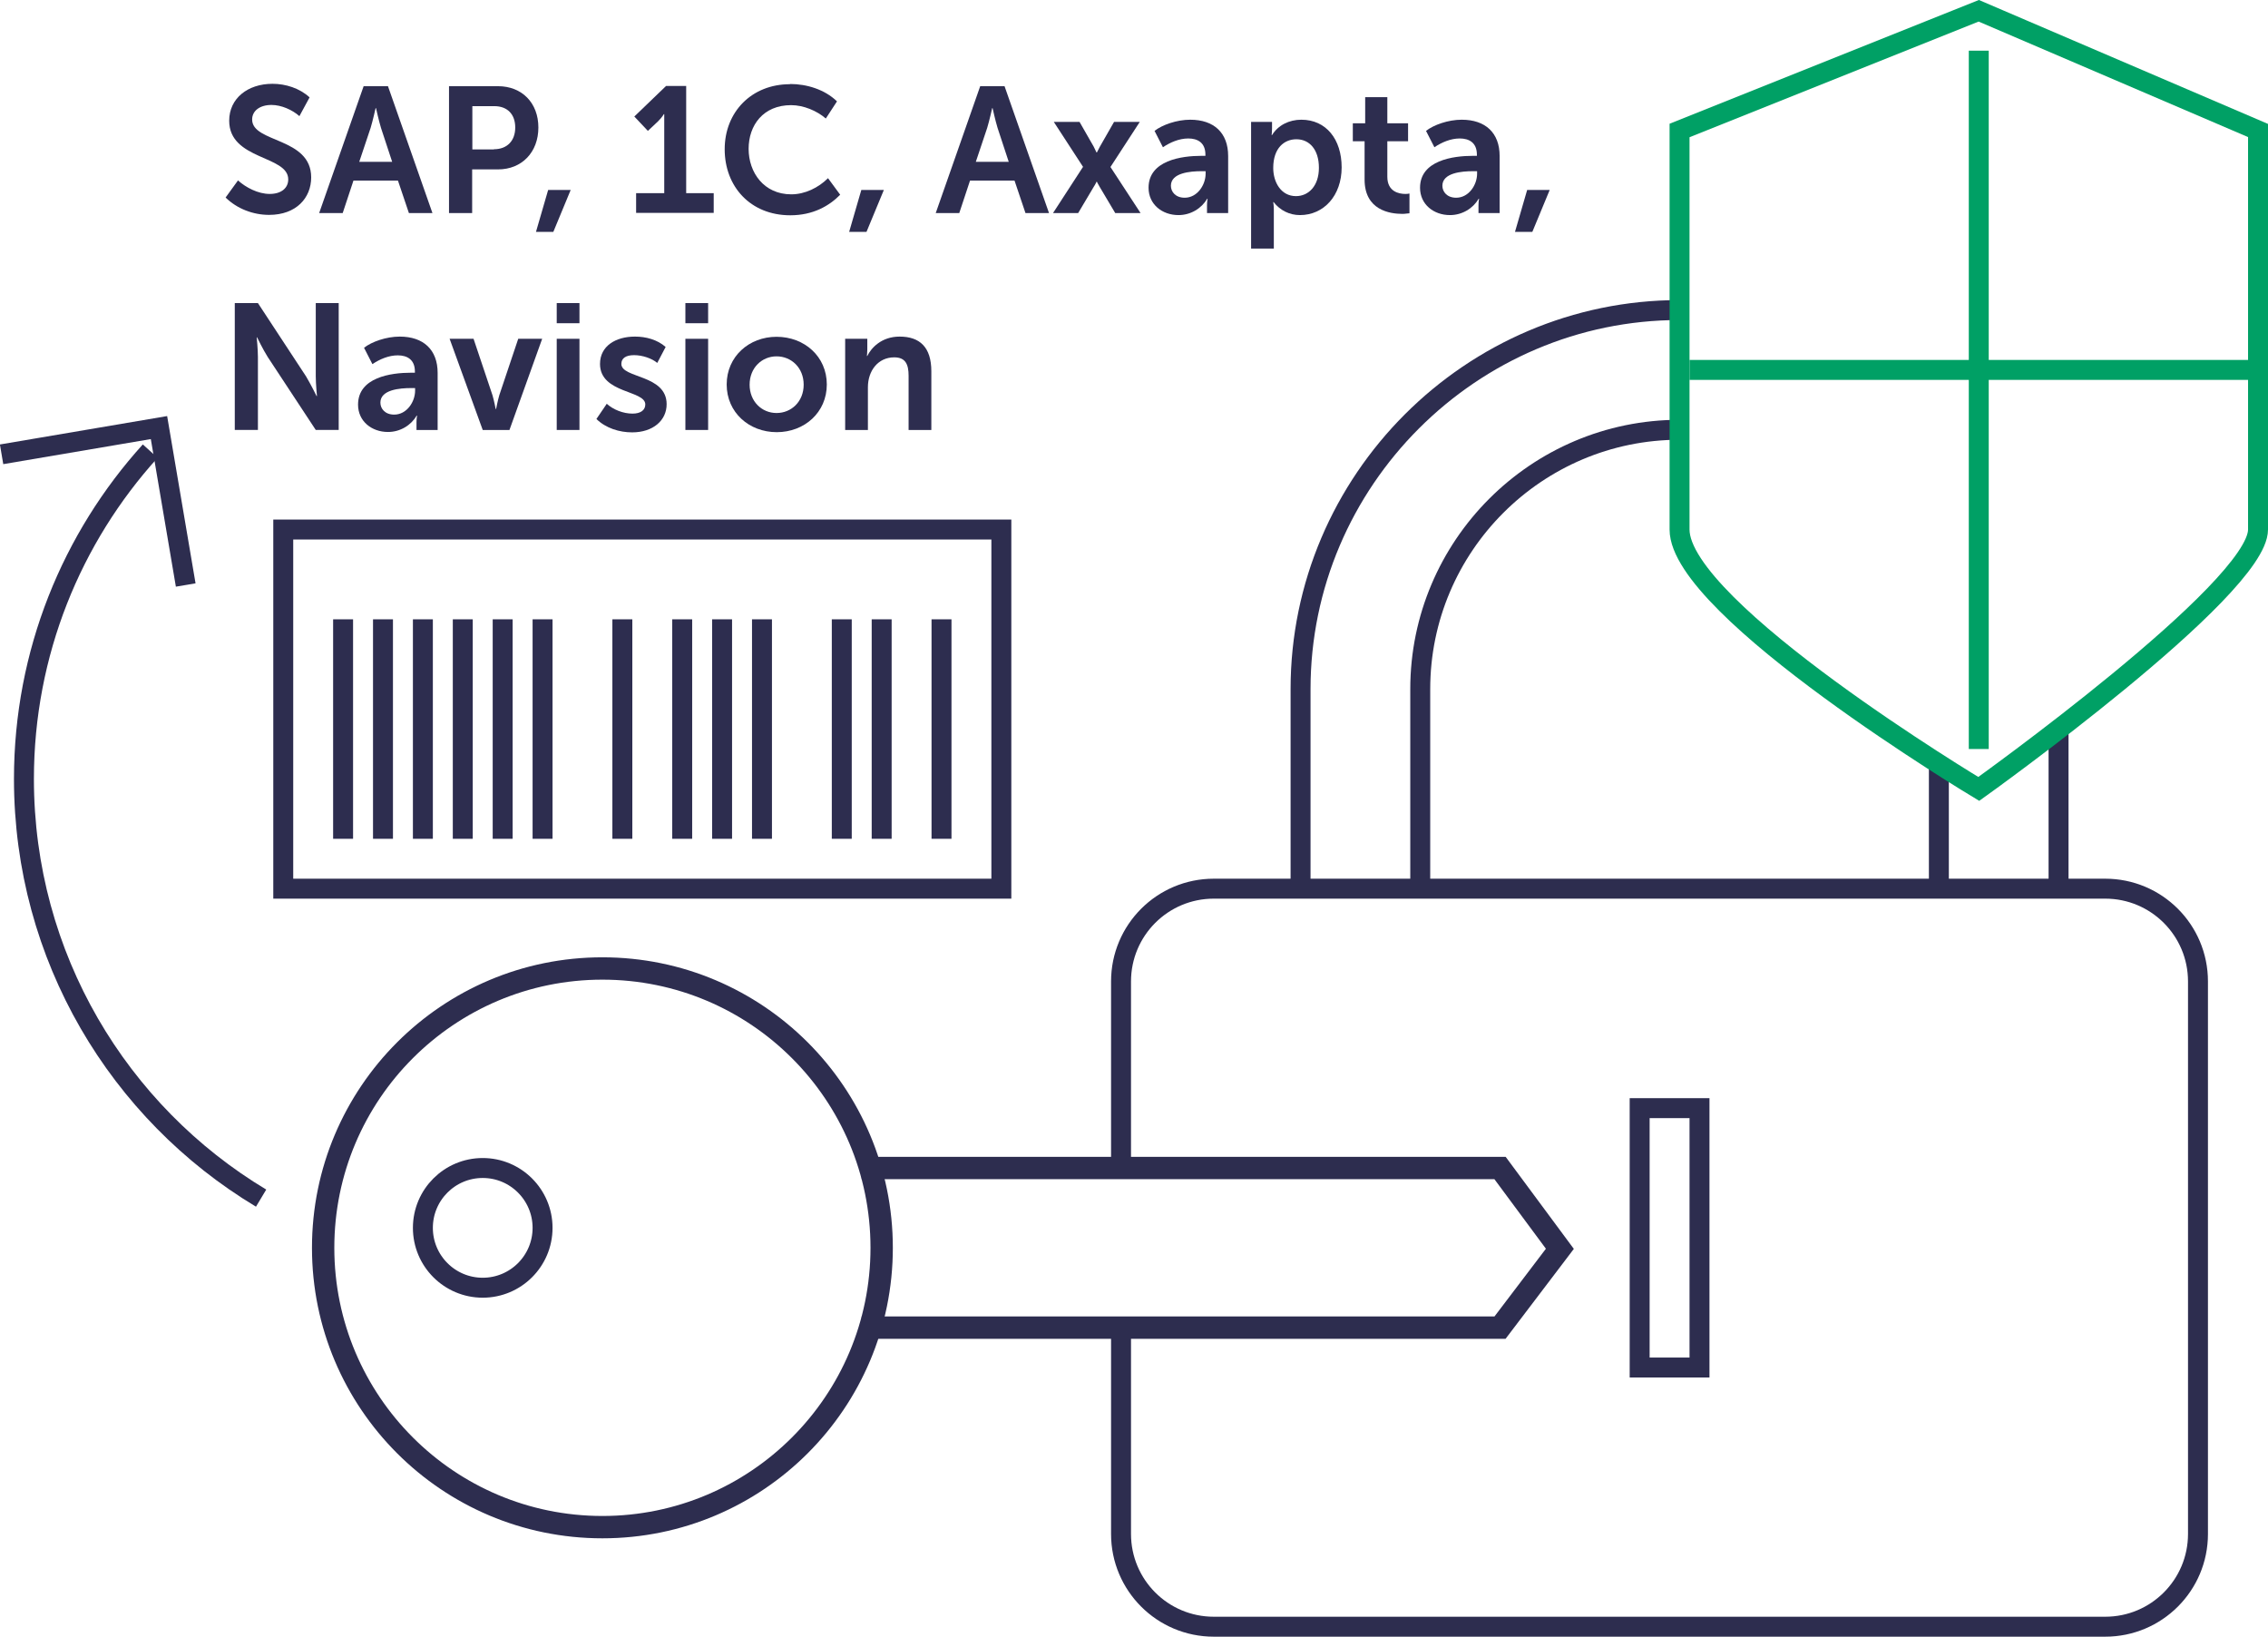
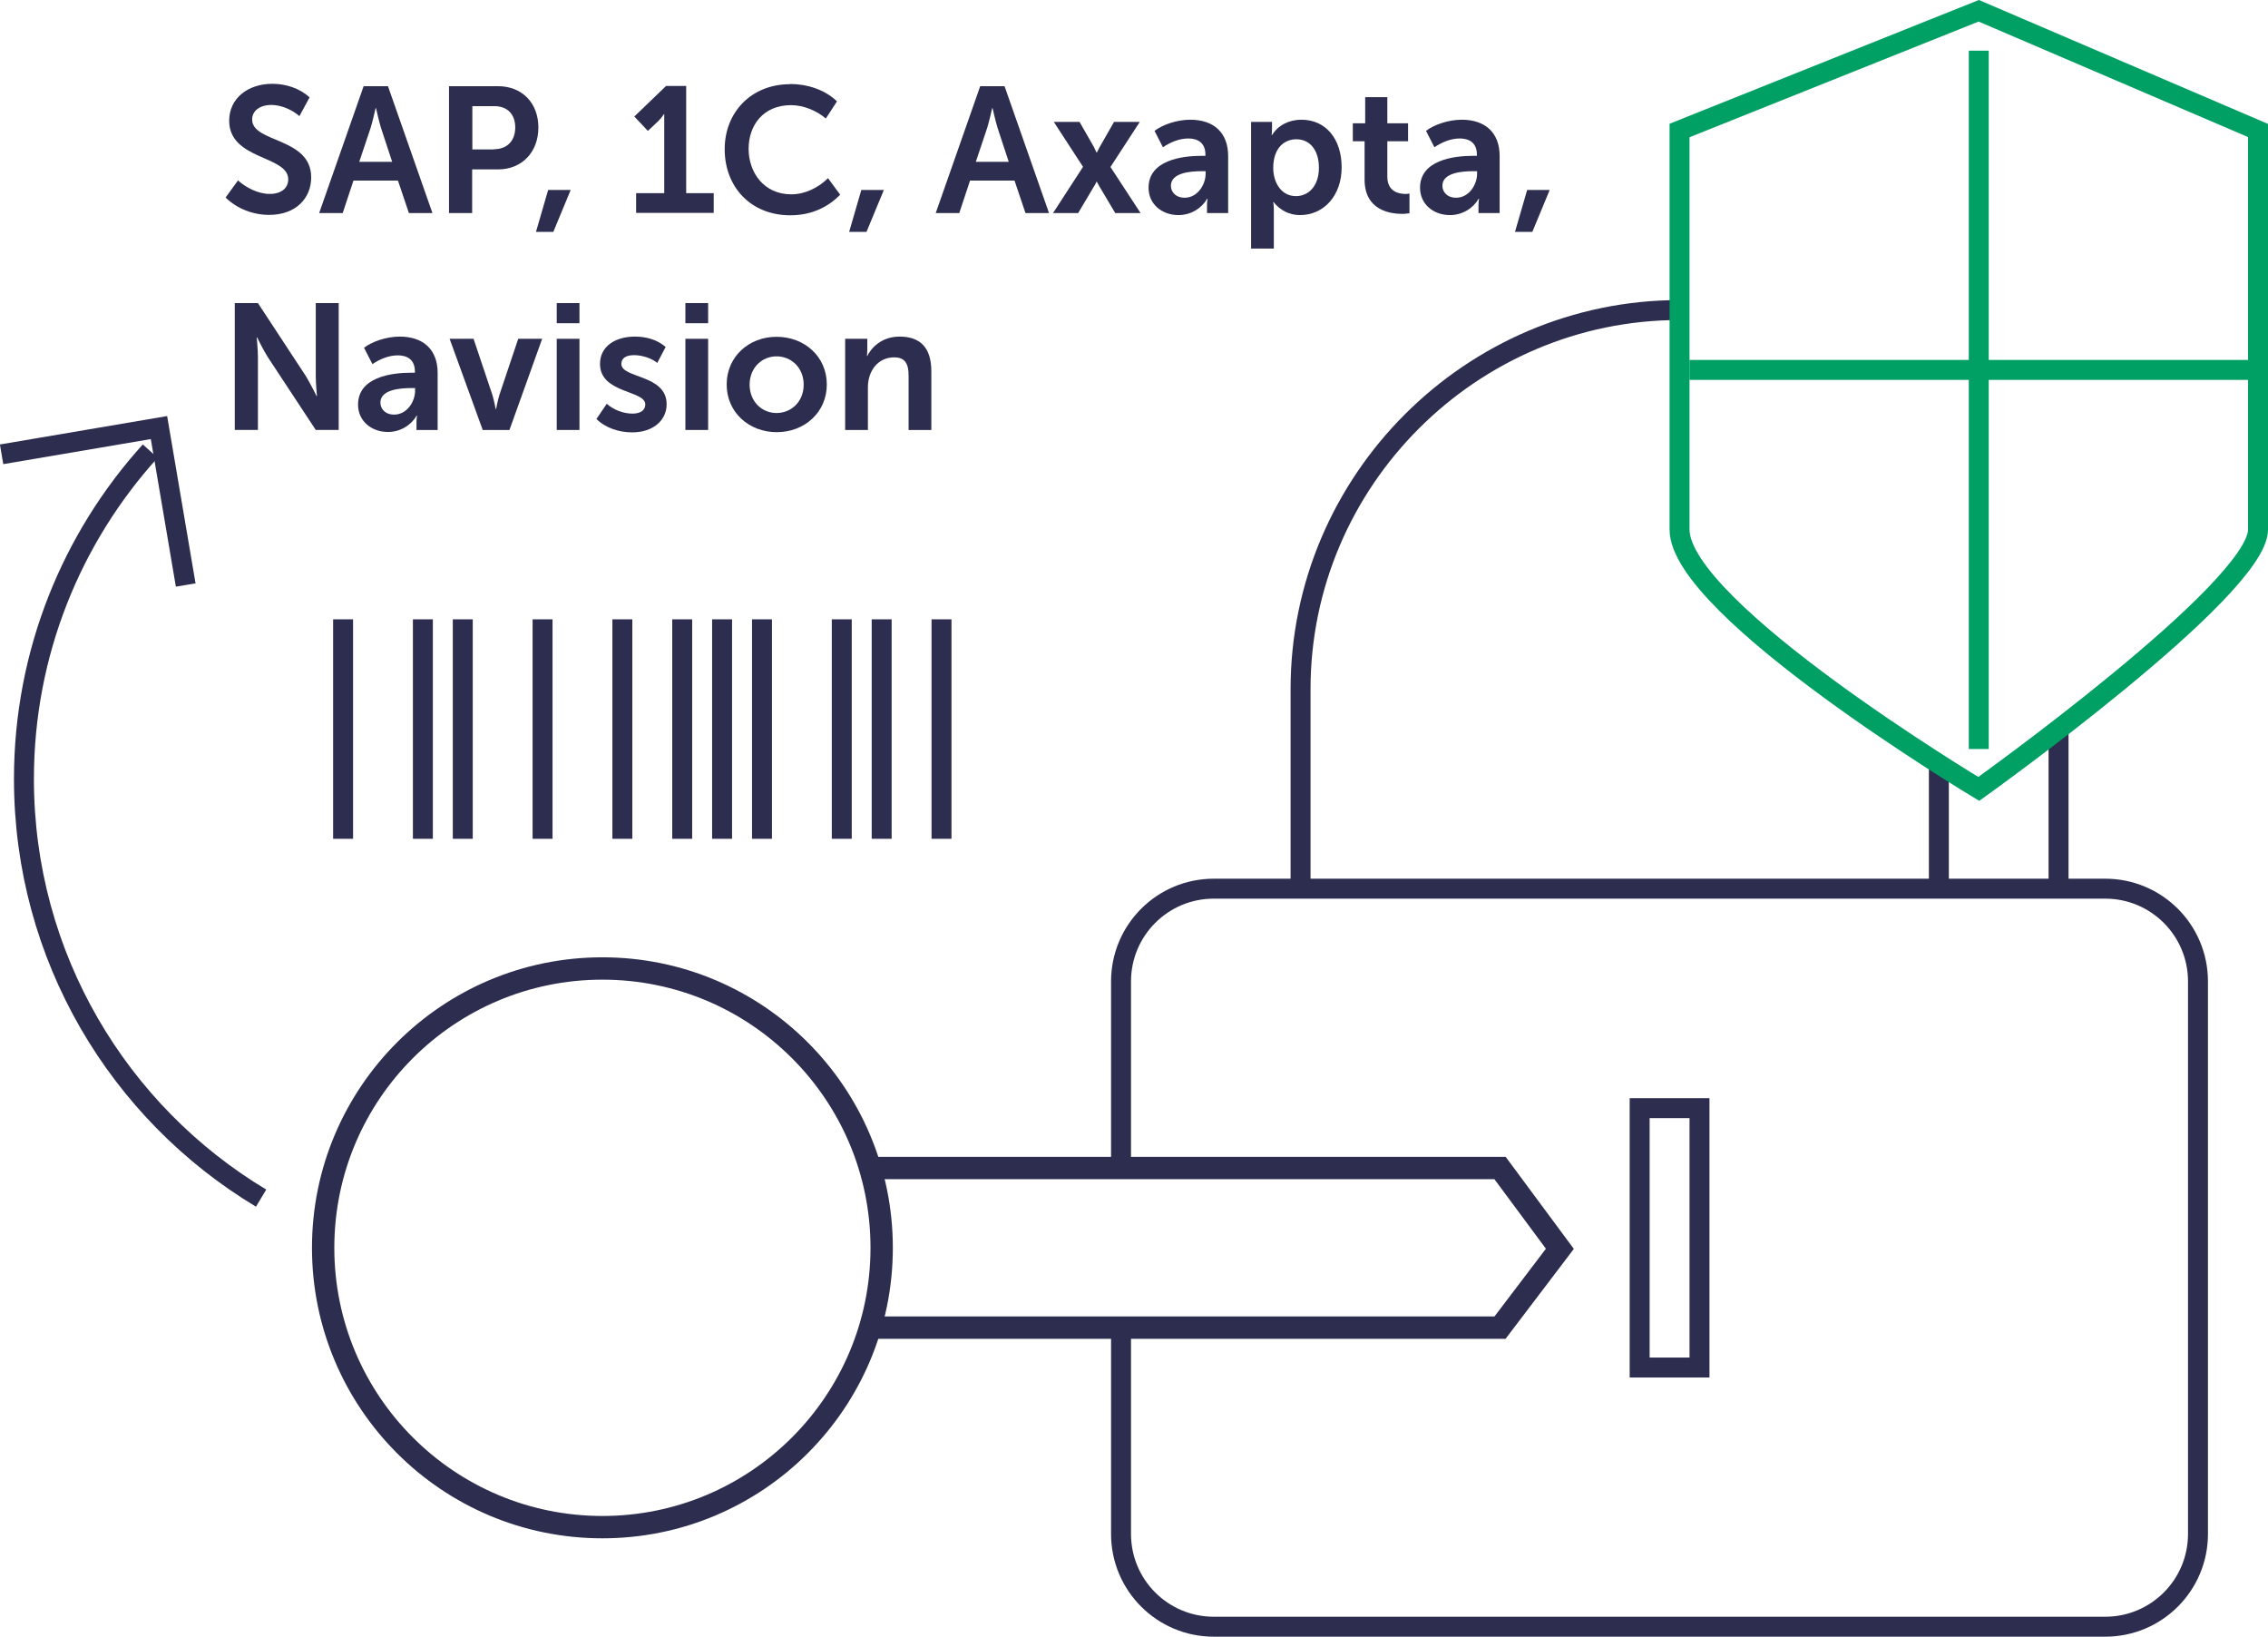
<svg xmlns="http://www.w3.org/2000/svg" viewBox="0 0 113.7 82.04">
  <defs>
    <style>
      .cls-1 {
        fill: #2d2d4f;
      }

      .cls-2 {
        stroke: #00a065;
      }

      .cls-2, .cls-3, .cls-4 {
        fill: none;
        stroke-miterlimit: 10;
      }

      .cls-3 {
        stroke-width: 1.12px;
      }

      .cls-3, .cls-4 {
        stroke: #2d2d4f;
      }
    </style>
  </defs>
  <g id="_лой_1" data-name="Слой 1" />
  <g id="_лой_2" data-name="Слой 2">
    <g id="_лой_1-2" data-name="Слой 1">
      <g>
        <path class="cls-4" d="M56.2,58.54v-9.35c0-2.57,2.08-4.65,4.65-4.65h44.69c2.57,0,4.65,2.08,4.65,4.65v27.69c0,2.57-2.08,4.65-4.65,4.65H60.85c-2.57,0-4.65-2.08-4.65-4.65v-10" />
-         <path class="cls-4" d="M84.2,21.54c-7.17,0-13,5.83-13,13v10" />
        <line class="cls-4" x1="97.2" y1="44.54" x2="97.2" y2="38.29" />
        <path class="cls-4" d="M84.2,15.54h0c-10.45,0-19,8.55-19,19v10" />
        <line class="cls-4" x1="103.2" y1="44.54" x2="103.2" y2="36.55" />
        <rect class="cls-4" x="82.2" y="55.54" width="3" height="13" />
        <circle class="cls-3" cx="30.2" cy="62.54" r="14" />
        <polyline class="cls-3" points="43.2 58.54 75.2 58.54 78.2 62.59 75.2 66.54 43.2 66.54" />
-         <circle class="cls-4" cx="24.2" cy="61.54" r="3" />
        <path class="cls-2" d="M113.2,26.54c0,3-14,13-14,13,0,0-15-9-15-13V6.54L99.2,.54l14,6V26.54Z" />
        <g>
          <path class="cls-1" d="M11.94,9.05c.38,.34,.99,.67,1.58,.67s.93-.3,.93-.73c0-1.21-2.96-.96-2.96-2.94,0-1.12,.93-1.85,2.17-1.85,.66,0,1.36,.22,1.86,.68l-.51,.94c-.35-.31-.9-.56-1.4-.56-.58,0-.97,.29-.97,.73,0,1.18,2.96,.88,2.96,2.9,0,1.03-.75,1.88-2.11,1.88-.79,0-1.6-.3-2.18-.87l.63-.87Z" />
          <path class="cls-1" d="M18.23,4.32h1.22l2.23,6.36h-1.18l-.55-1.63h-2.23l-.54,1.63h-1.18l2.23-6.36Zm1.43,3.79l-.56-1.7c-.11-.36-.25-.99-.25-.99h-.02s-.14,.63-.25,.99l-.57,1.7h1.66Z" />
          <path class="cls-1" d="M22.52,4.32h2.45c1.19,0,2.02,.83,2.02,2.07s-.83,2.1-2.02,2.1h-1.3v2.19h-1.16V4.32Zm2.24,3.16c.67,0,1.07-.43,1.07-1.09s-.39-1.07-1.05-1.07h-1.1v2.17h1.08Z" />
          <path class="cls-1" d="M27.48,9.52h1.13l-.87,2.1h-.87l.61-2.1Z" />
          <path class="cls-1" d="M31.91,9.68h1.39v-3.53c0-.21,0-.43,0-.43h-.02s-.08,.15-.29,.36l-.51,.48-.68-.72,1.59-1.53h1.01v5.37h1.38v.99h-3.89v-.99Z" />
          <path class="cls-1" d="M39.61,4.21c.83,0,1.73,.27,2.35,.87l-.56,.86c-.45-.39-1.12-.67-1.74-.67-1.4,0-2.13,1.01-2.13,2.19s.76,2.28,2.14,2.28c.68,0,1.36-.33,1.84-.81l.61,.83c-.55,.56-1.36,1.03-2.5,1.03-2,0-3.29-1.44-3.29-3.31s1.35-3.26,3.27-3.26Z" />
          <path class="cls-1" d="M43.18,9.52h1.13l-.87,2.1h-.87l.61-2.1Z" />
          <path class="cls-1" d="M49.14,4.32h1.22l2.23,6.36h-1.18l-.55-1.63h-2.23l-.54,1.63h-1.18l2.23-6.36Zm1.43,3.79l-.56-1.7c-.11-.36-.25-.99-.25-.99h-.02s-.14,.63-.25,.99l-.57,1.7h1.66Z" />
          <path class="cls-1" d="M54.3,8.37l-1.47-2.26h1.29l.71,1.24c.06,.12,.14,.29,.14,.29h.02s.09-.17,.15-.29l.71-1.24h1.29l-1.47,2.26,1.51,2.31h-1.27l-.79-1.33c-.06-.1-.13-.24-.13-.24h-.02s-.06,.14-.13,.24l-.79,1.33h-1.26l1.5-2.31Z" />
          <path class="cls-1" d="M60.23,7.81h.2v-.06c0-.6-.39-.81-.86-.81-.45,0-.9,.19-1.27,.44l-.42-.82c.38-.3,1.11-.56,1.79-.56,1.19,0,1.9,.66,1.9,1.82v2.86h-1.06v-.39c0-.19,.03-.33,.03-.33h-.02c-.28,.48-.82,.82-1.44,.82-.82,0-1.5-.54-1.5-1.37,0-1.37,1.65-1.6,2.66-1.6Zm-.84,2.1c.64,0,1.05-.65,1.05-1.2v-.13h-.2c-.57,0-1.54,.08-1.54,.73,0,.3,.23,.6,.69,.6Z" />
          <path class="cls-1" d="M62.73,6.11h1.04v.34c0,.17-.02,.32-.02,.32h.02c.3-.49,.85-.77,1.47-.77,1.24,0,2.02,.98,2.02,2.39s-.89,2.39-2.09,2.39c-.52,0-.99-.23-1.32-.65h-.02s.03,.16,.03,.39v1.94h-1.14V6.11Zm2.24,3.72c.63,0,1.15-.51,1.15-1.42s-.47-1.43-1.13-1.43c-.6,0-1.16,.43-1.16,1.44,0,.71,.39,1.41,1.14,1.41Z" />
          <path class="cls-1" d="M68.41,7.08h-.59v-.9h.62v-1.31h1.11v1.31h1.04v.9h-1.04v1.78c0,.75,.59,.86,.9,.86,.06,0,.12,0,.21-.02v.99c-.09,0-.2,.03-.35,.03-.64,0-1.9-.19-1.9-1.72v-1.93Z" />
          <path class="cls-1" d="M73.84,7.81h.2v-.06c0-.6-.39-.81-.86-.81-.45,0-.9,.19-1.27,.44l-.42-.82c.38-.3,1.11-.56,1.79-.56,1.19,0,1.9,.66,1.9,1.82v2.86h-1.06v-.39c0-.19,.03-.33,.03-.33h-.02c-.28,.48-.82,.82-1.44,.82-.82,0-1.5-.54-1.5-1.37,0-1.37,1.65-1.6,2.66-1.6Zm-.84,2.1c.64,0,1.05-.65,1.05-1.2v-.13h-.2c-.57,0-1.54,.08-1.54,.73,0,.3,.23,.6,.69,.6Z" />
          <path class="cls-1" d="M76.56,9.52h1.13l-.87,2.1h-.87l.61-2.1Z" />
          <path class="cls-1" d="M11.77,15.19h1.16l2.41,3.67c.23,.38,.53,.99,.53,.99h.02s-.06-.61-.06-.99v-3.67h1.15v6.36h-1.15l-2.41-3.66c-.24-.38-.53-.98-.53-.98h-.02s.06,.61,.06,.98v3.66h-1.16v-6.36Z" />
          <path class="cls-1" d="M20.6,18.68h.2v-.06c0-.6-.39-.81-.86-.81-.45,0-.9,.19-1.27,.44l-.42-.82c.38-.3,1.11-.56,1.79-.56,1.19,0,1.9,.66,1.9,1.82v2.86h-1.06v-.39c0-.19,.03-.33,.03-.33h-.02c-.28,.48-.82,.82-1.44,.82-.82,0-1.5-.54-1.5-1.37,0-1.37,1.65-1.6,2.66-1.6Zm-.84,2.1c.64,0,1.05-.65,1.05-1.2v-.13h-.2c-.57,0-1.54,.08-1.54,.73,0,.3,.23,.6,.69,.6Z" />
          <path class="cls-1" d="M22.54,16.98h1.2l.95,2.83c.08,.27,.16,.69,.16,.69h.02s.08-.42,.16-.69l.95-2.83h1.2l-1.64,4.57h-1.34l-1.66-4.57Z" />
          <path class="cls-1" d="M27.91,15.19h1.14v1.01h-1.14v-1.01Zm0,1.79h1.14v4.57h-1.14v-4.57Z" />
          <path class="cls-1" d="M30.41,20.23c.34,.31,.84,.5,1.3,.5,.4,0,.64-.17,.64-.46,0-.72-2.27-.54-2.27-2.03,0-.9,.79-1.37,1.75-1.37,.55,0,1.12,.15,1.54,.52l-.42,.8c-.27-.23-.75-.39-1.16-.39s-.64,.15-.64,.44c0,.73,2.27,.52,2.27,2.02,0,.81-.68,1.41-1.73,1.41-.64,0-1.32-.21-1.79-.67l.51-.75Z" />
          <path class="cls-1" d="M34.36,15.19h1.14v1.01h-1.14v-1.01Zm0,1.79h1.14v4.57h-1.14v-4.57Z" />
          <path class="cls-1" d="M38.93,16.88c1.4,0,2.52,.99,2.52,2.39s-1.12,2.39-2.51,2.39-2.51-.99-2.51-2.39,1.12-2.39,2.5-2.39Zm0,3.82c.74,0,1.36-.57,1.36-1.42s-.62-1.42-1.36-1.42-1.35,.58-1.35,1.42,.61,1.42,1.35,1.42Z" />
          <path class="cls-1" d="M42.39,16.98h1.09v.54c0,.18-.02,.32-.02,.32h.02c.19-.39,.7-.97,1.62-.97,1.01,0,1.59,.53,1.59,1.74v2.94h-1.14v-2.71c0-.56-.14-.93-.72-.93-.81,0-1.32,.67-1.32,1.5v2.14h-1.14v-4.57Z" />
        </g>
        <line class="cls-2" x1="99.2" y1="2.54" x2="99.2" y2="37.54" />
        <line class="cls-2" x1="84.7" y1="18.54" x2="113.7" y2="18.54" />
        <path class="cls-4" d="M13.09,60.05C5.96,55.77,1.2,47.96,1.2,39.04c0-6.32,2.4-12.09,6.33-16.43" />
        <polyline class="cls-4" points=".08 22.77 7.97 21.43 9.31 29.32" />
        <line class="cls-4" x1="17.2" y1="31.04" x2="17.2" y2="42.04" />
-         <line class="cls-4" x1="19.2" y1="31.04" x2="19.2" y2="42.04" />
        <line class="cls-4" x1="21.2" y1="31.04" x2="21.2" y2="42.04" />
        <line class="cls-4" x1="23.2" y1="31.04" x2="23.2" y2="42.04" />
-         <line class="cls-4" x1="25.2" y1="31.04" x2="25.2" y2="42.04" />
        <line class="cls-4" x1="27.2" y1="31.04" x2="27.2" y2="42.04" />
        <line class="cls-4" x1="34.2" y1="31.04" x2="34.2" y2="42.04" />
        <line class="cls-4" x1="36.2" y1="31.04" x2="36.2" y2="42.04" />
        <line class="cls-4" x1="38.2" y1="31.04" x2="38.2" y2="42.04" />
        <line class="cls-4" x1="42.2" y1="31.04" x2="42.2" y2="42.04" />
        <line class="cls-4" x1="44.2" y1="31.04" x2="44.2" y2="42.04" />
        <line class="cls-4" x1="47.2" y1="31.04" x2="47.2" y2="42.04" />
        <line class="cls-4" x1="31.2" y1="31.04" x2="31.2" y2="42.04" />
-         <rect class="cls-4" x="14.2" y="26.54" width="36" height="18" />
      </g>
    </g>
  </g>
</svg>